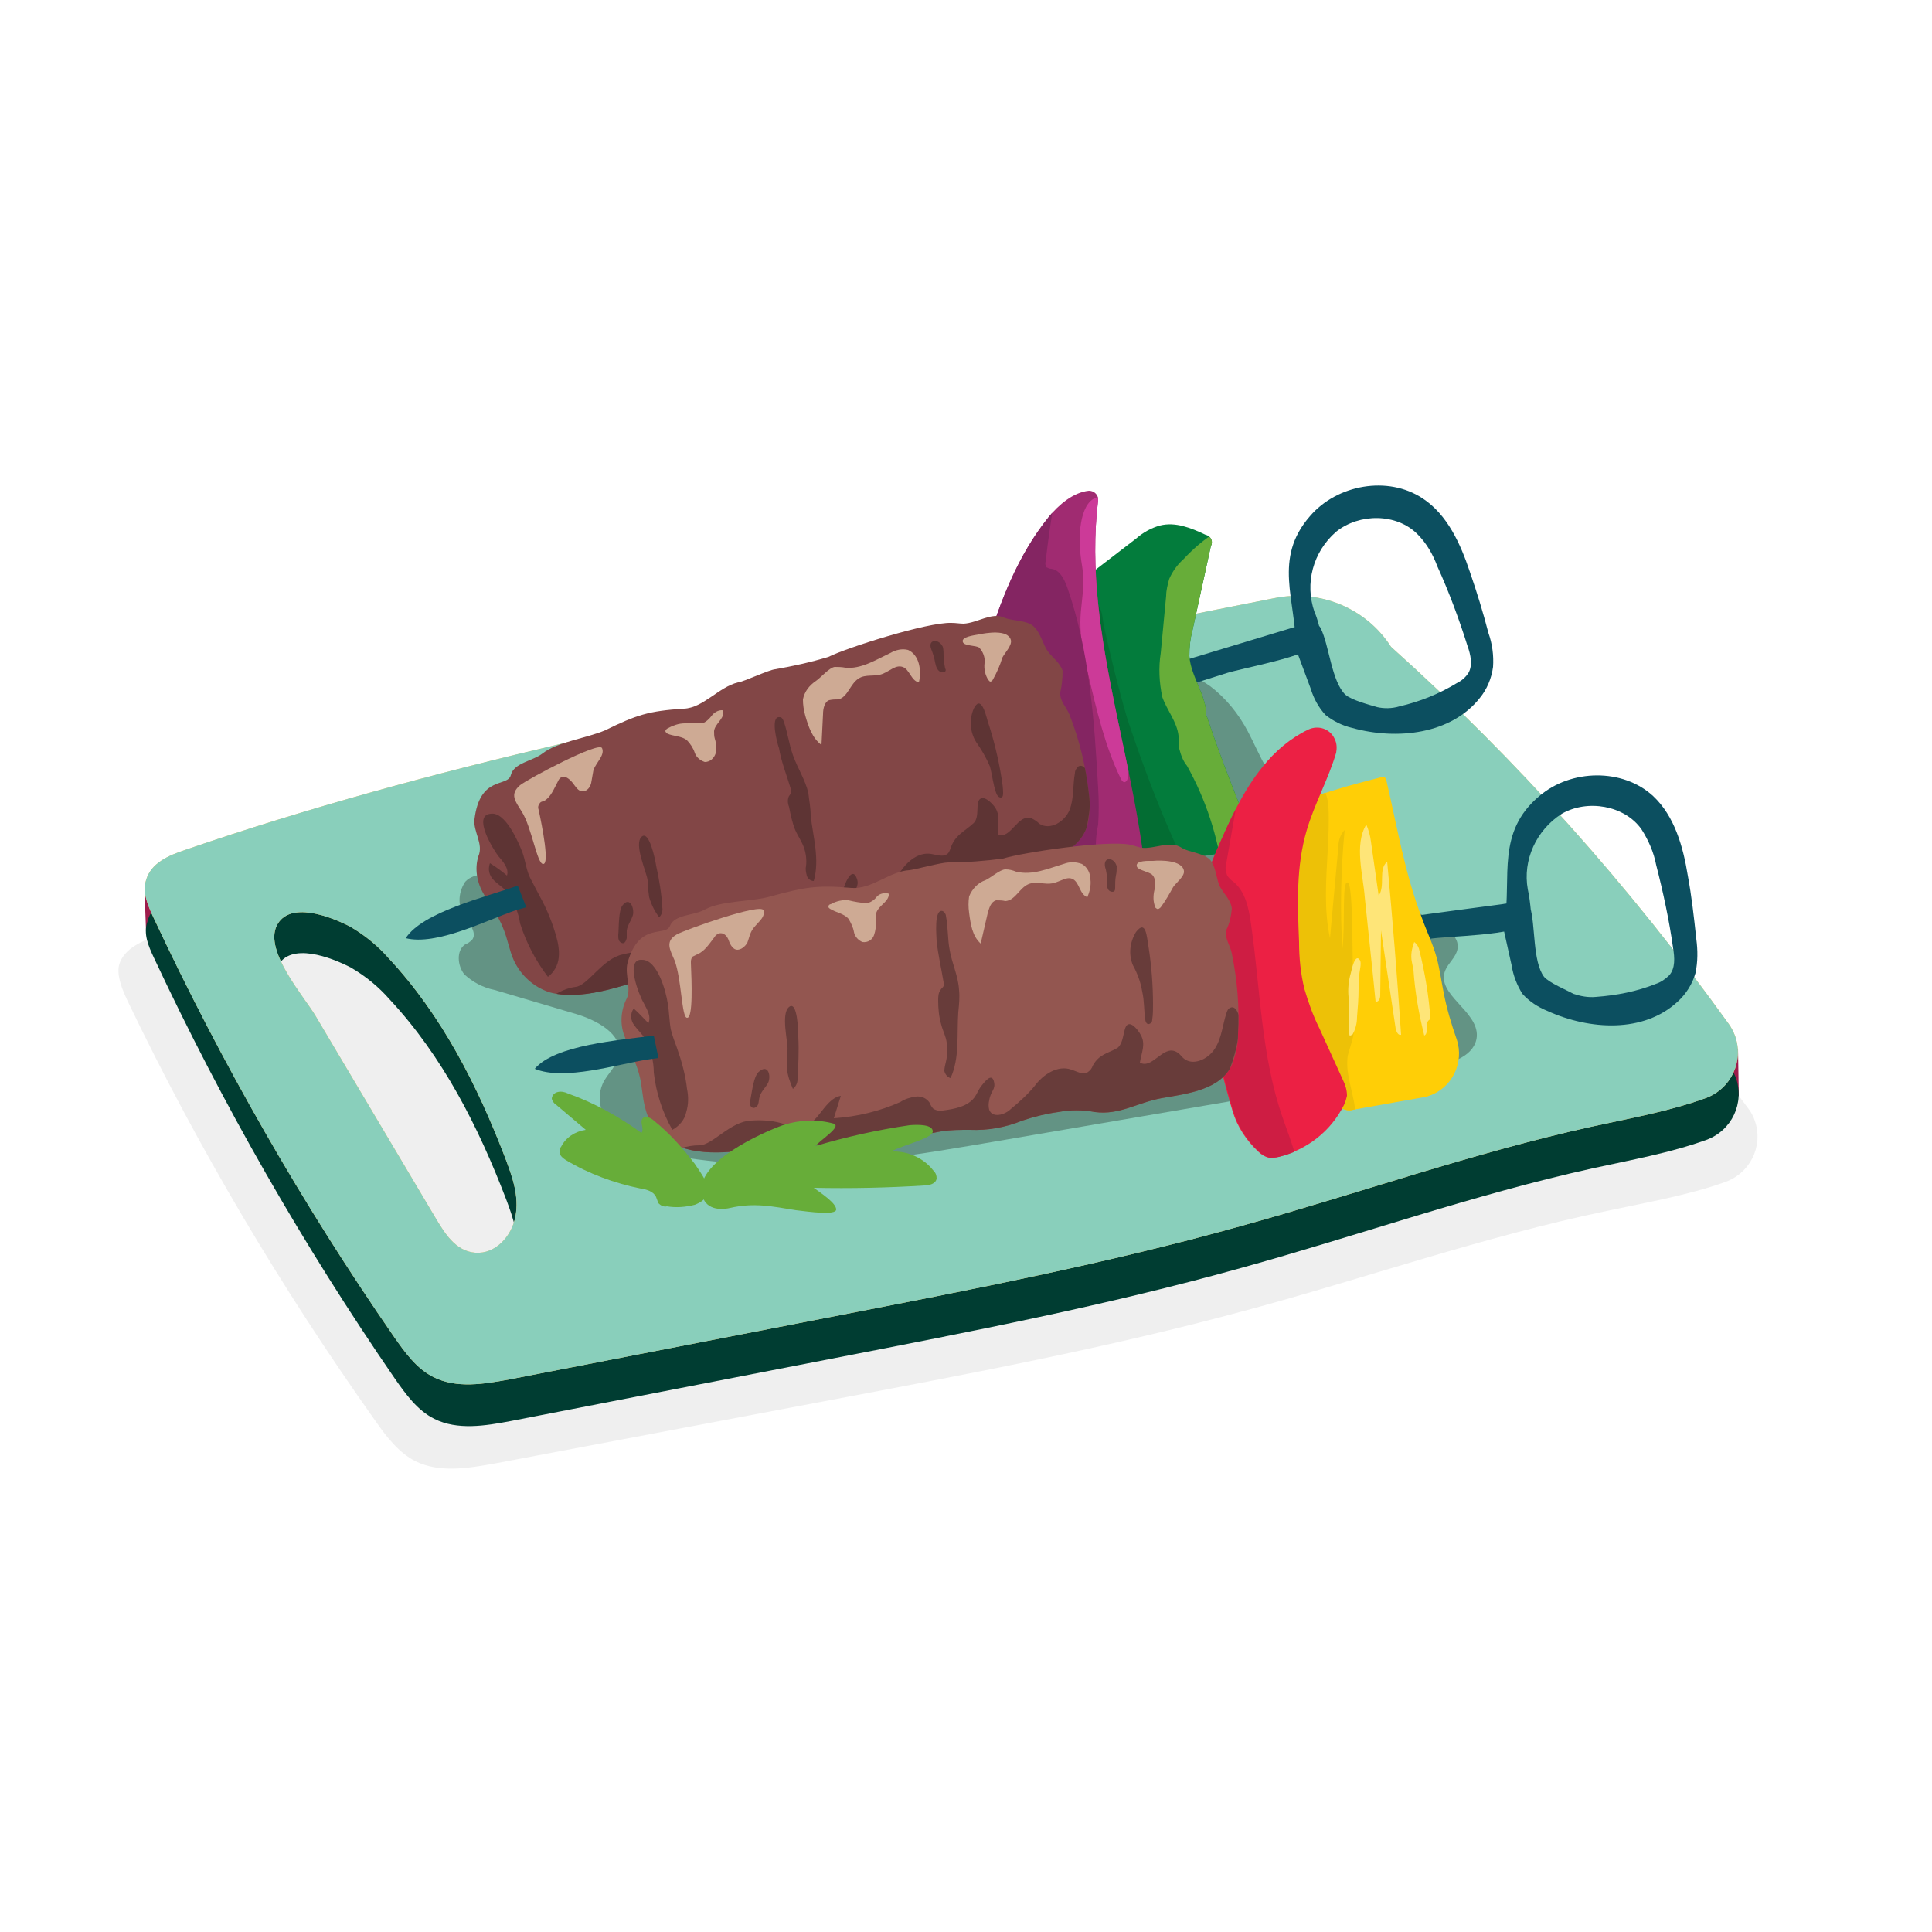
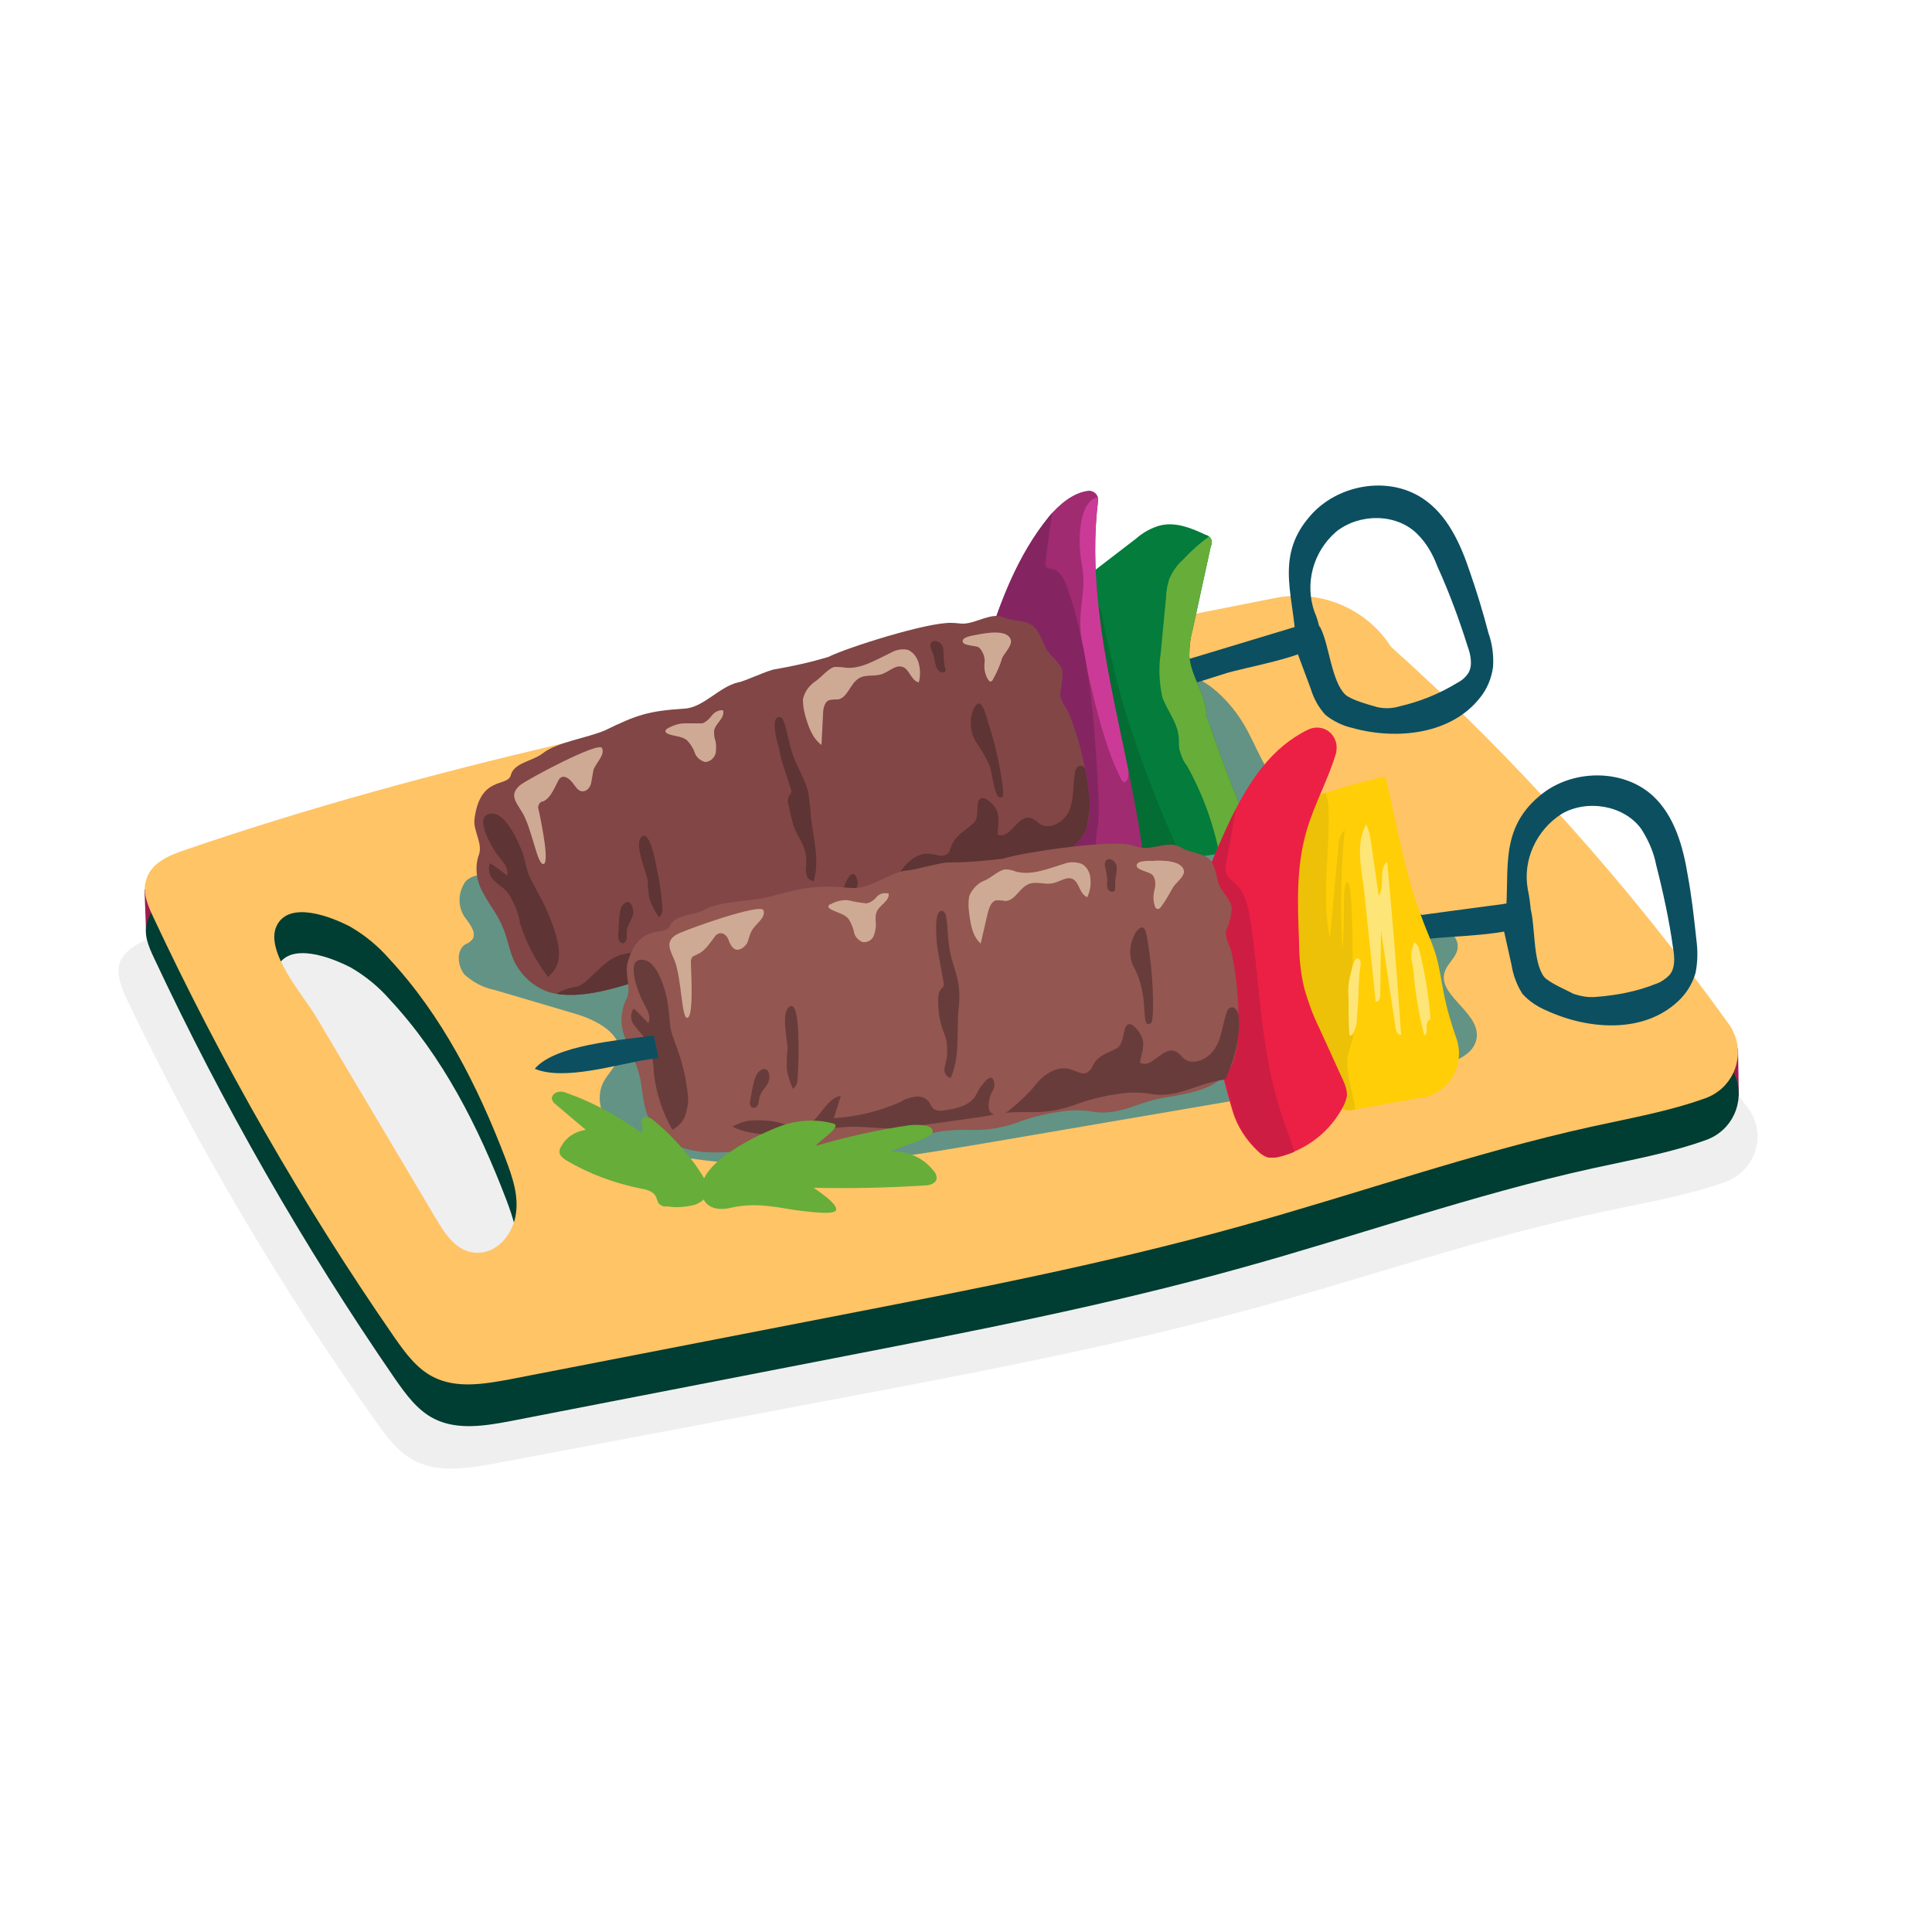
<svg xmlns="http://www.w3.org/2000/svg" xmlns:xlink="http://www.w3.org/1999/xlink" version="1.1" id="Layer_1" x="0px" y="0px" viewBox="0 0 250 250" style="enable-background:new 0 0 250 250;" xml:space="preserve">
  <style type="text/css">
	.st0{fill:#EFEFEF;}
	.st1{fill:#9E1C4C;}
	.st2{fill:#003D32;}
	.st3{fill:#FFC466;}
	.st4{fill:#89CFBB;}
	.st5{fill:#639384;}
	.st6{fill:#0C4F60;}
	.st7{fill:#037C3C;}
	.st8{clip-path:url(#SVGID_00000181087650161033384680000011438119142121062297_);}
	.st9{fill:#67AD39;}
	.st10{fill:#036D33;}
	.st11{fill:#A02B71;}
	.st12{clip-path:url(#SVGID_00000095315914402826816950000002777232672687785109_);}
	.st13{fill:#CC3A98;}
	.st14{fill:#842562;}
	.st15{fill:#824646;}
	.st16{fill:#5E3434;}
	.st17{clip-path:url(#SVGID_00000147177802365706670820000016243650184268631172_);}
	.st18{fill:#CEAA94;}
	.st19{fill:#FFCE06;}
	.st20{fill:#FEE578;}
	.st21{clip-path:url(#SVGID_00000044162402019146669910000017656906876884238490_);}
	.st22{fill:#EDC107;}
	.st23{fill:#EC2044;}
	.st24{clip-path:url(#SVGID_00000049942018792535592070000006994938765462081176_);}
	.st25{fill:#CE1D43;}
	.st26{fill:#935650;}
	.st27{fill:#683C3A;}
	.st28{clip-path:url(#SVGID_00000092424945409464654190000001188650365050863495_);}
</style>
  <path class="st0" d="M16.5,129.5c9.1,19,19.9,37.2,32.1,54.4c1.4,2,3,4.1,5.2,5.2c3.1,1.5,6.7,0.9,10.1,0.3l43.4-8.2  c18-3.4,36.1-6.8,53.8-11.6c15.6-4.2,30.9-9.6,46.8-12.9c5.1-1.1,10.4-2,15.2-3.7c3.3-1.1,5.1-4.6,4-7.9c-0.2-0.6-0.5-1.2-0.9-1.7  c-13.2-17.9-28.3-34.2-45-48.9c-3.4-5-9.5-7.5-15.5-6.3l-43.6,8.4c-34.2,6.6-68.5,13.3-101.5,24.4c-2.1,0.7-4.6,1.7-5.2,3.9  C15.1,126.3,15.8,128,16.5,129.5L16.5,129.5z" />
  <path class="st1" d="M25.8,112.3l-7.1,2.8l0.2,5.5l1.4,1.9" />
  <path class="st1" d="M220.5,143.6l4.5-1.8l-0.1-6.1l-10.5-2" />
  <path class="st2" d="M19.9,123.9c8.9,19,19.3,37.2,31.2,54.5c1.4,2,2.9,4.1,5.1,5.2c3,1.5,6.6,0.9,9.8,0.3l42.2-8.2  c17.5-3.4,35.1-6.8,52.3-11.6c15.2-4.2,30.1-9.5,45.5-12.9c5-1.1,10.1-2,14.8-3.7c3.3-1.2,5-4.8,3.8-8.1c-0.2-0.5-0.5-1.1-0.8-1.5  c-12.8-17.8-27.5-34.2-43.8-48.9c-3.2-5-9.2-7.5-15-6.3L122.7,91c-33.2,6.6-66.6,13.2-98.6,24.3c-2.1,0.7-4.5,1.7-5,3.9  C18.5,120.8,19.2,122.4,19.9,123.9L19.9,123.9z M35.9,125.1c1.6-3.3,7-1.2,9.5,0.1c1.9,1.1,3.6,2.5,5,4.1  c6.9,7.4,11.5,16.5,15.1,25.9c0.9,2.4,1.8,5,1.3,7.5s-2.6,4.9-5.2,4.7s-4-2.6-5.2-4.6L41,136.7C39.5,134.2,34.3,128.4,35.9,125.1  L35.9,125.1z" />
  <path class="st3" d="M19.8,118.6c8.9,19,19.3,37.2,31.2,54.4c1.4,2,2.9,4.1,5.1,5.2c3,1.5,6.5,0.9,9.8,0.3l42.2-8.2  c17.5-3.4,35.1-6.8,52.3-11.6c15.2-4.2,30.1-9.5,45.5-12.9c5-1.1,10.1-2,14.8-3.7c3.3-1.2,5-4.8,3.8-8.1c-0.2-0.5-0.5-1.1-0.8-1.5  c-12.8-17.8-27.4-34.2-43.7-48.8c-3.2-5-9.2-7.5-15.1-6.3l-42.4,8.4C89.3,92.3,55.9,99,23.9,110c-2.1,0.7-4.4,1.7-5,3.9  C18.4,115.4,19.1,117.1,19.8,118.6z M35.8,119.8c1.6-3.3,7-1.2,9.5,0.1c1.9,1.1,3.6,2.5,5,4.1c6.9,7.4,11.5,16.5,15.1,25.9  c0.9,2.4,1.8,4.9,1.3,7.5s-2.6,4.9-5.2,4.7s-4-2.6-5.2-4.6l-15.5-26.1C39.3,128.9,34.2,123.1,35.8,119.8z" />
-   <path class="st4" d="M19.8,118.6c8.9,19,19.3,37.2,31.2,54.4c1.4,2,2.9,4.1,5.1,5.2c3,1.5,6.5,0.9,9.8,0.3l42.2-8.2  c17.5-3.4,35.1-6.8,52.3-11.6c15.2-4.2,30.1-9.5,45.5-12.9c5-1.1,10.1-2,14.8-3.7c3.3-1.2,5-4.8,3.8-8.1c-0.2-0.5-0.5-1.1-0.8-1.5  c-12.8-17.8-27.4-34.2-43.7-48.8c-3.2-5-9.2-7.5-15.1-6.3l-42.4,8.4C89.3,92.3,55.9,99,23.9,110c-2.1,0.7-4.4,1.7-5,3.9  C18.4,115.4,19.1,117.1,19.8,118.6z M35.8,119.8c1.6-3.3,7-1.2,9.5,0.1c1.9,1.1,3.6,2.5,5,4.1c6.9,7.4,11.5,16.5,15.1,25.9  c0.9,2.4,1.8,4.9,1.3,7.5s-2.6,4.9-5.2,4.7s-4-2.6-5.2-4.6l-15.5-26.1C39.3,128.9,34.2,123.1,35.8,119.8z" />
  <path class="st5" d="M64.5,114.6c-0.5-1.7-3.1-1.8-4.3-0.5c-1,1.5-1,3.4,0.1,4.8c0.6,0.8,1.4,1.9,0.8,2.7c-0.3,0.3-0.6,0.5-0.9,0.6  c-1.2,0.8-1,2.8-0.1,3.9c1.1,1,2.4,1.7,3.9,2l10.5,3.1c2.7,0.8,6.1,2.6,5.6,5.3c-0.2,1.4-1.5,2.4-2.1,3.7c-1.1,2.4,0.2,5.4,2.4,7  s4.9,2.1,7.6,2.5c3.1,0.5,6.3,0.8,9.4,1c10.7,0.6,21.4-1.3,32-3.1l56.1-9.6c2.4-0.4,5.4-1.4,5.6-3.9c0.2-3.3-5.3-5.4-4.1-8.5  c0.4-1,1.4-1.7,1.6-2.8c0.3-1.7-1.6-2.8-3.1-3.6c-5-2.6-9.1-6.4-13.2-10.3c-3.1-2.9-6.2-5.8-8.4-9.5c-0.9-1.5-1.6-3.2-2.4-4.7  c-1.2-2.3-2.9-4.4-4.9-5.9c-5.3-3.8-12.5-2.8-18.9-1.6c-22.4,4.3-44.9,10.4-63.8,23" />
  <path class="st6" d="M169.5,66.8c3.5-4.1,10.1-5.3,14.6-2.3c3.2,2.1,4.9,5.9,6.1,9.5c0.9,2.6,1.7,5.2,2.4,7.9  c0.5,1.4,0.7,2.9,0.6,4.4c-0.2,1.5-0.8,2.9-1.7,4c-3.7,4.7-10.7,5.5-16.5,3.9c-1.3-0.3-2.5-0.9-3.5-1.7c-0.9-1-1.5-2.1-1.9-3.4  l-1.6-4.3c-0.4-1-0.6-2.3,0.3-2.8c1.1-0.6,2.1-1.8,2.6-0.7c1.1,2.2,1.4,6.9,3.2,8.6c0.8,0.7,3.1,1.3,4.1,1.6  c0.9,0.2,1.9,0.2,2.9-0.1c2.6-0.6,5.1-1.6,7.4-3c0.6-0.3,1.1-0.7,1.5-1.3c0.6-1,0.3-2.4-0.1-3.5c-1.1-3.5-2.4-7-3.9-10.3  c-0.6-1.6-1.4-3-2.6-4.2c-2.7-2.7-7.5-2.7-10.5-0.3c-3,2.6-4.1,6.7-2.8,10.4c0.4,0.9,0.6,1.8,0.8,2.7c0.2,0.9-0.1,1.9-0.8,2.6  c-0.7,0.5-1.6,0.5-2.2-0.2c-0.1-0.1-0.1-0.2-0.2-0.3C167.7,77.6,164.7,72.3,169.5,66.8z" />
  <path class="st6" d="M169.7,81.1c-0.9-0.2-1.8-0.1-2.7,0.2c-6.7,2-67.4,20.4-74,22.8c-0.2,0.1-0.4,0.2-0.7,0.2l1.1,2.8  c11.8-3.6,61.1-18.6,65-19.9c2.3-0.8,11.1-2.2,12.3-4.1C171.2,82.5,170.6,81.4,169.7,81.1z" />
  <path class="st7" d="M140.9,96.2c-1.3-6-2-12.2-2.1-18.4c-0.2-1.1,0.3-2.2,1.3-2.8l6.9-5.3c0.9-0.8,2-1.4,3.1-1.7  c2-0.5,4,0.3,5.9,1.2c0.5,0.1,0.9,0.6,0.8,1.1c0,0.1,0,0.2-0.1,0.3l-2.4,11c-0.3,1.1-0.4,2.2-0.4,3.3c0.2,2.7,2.2,5,2.2,7.7  c-0.2,0,0,0,0.1,0.2c1.4,4.2,3,8.4,4.7,12.6c0.5,1.3-0.2,3-0.2,4.4c0,0.2,0,0.3-0.1,0.5c-0.2,0.2-0.5,0.2-0.8,0.2  c-5-0.4-9.9,2.5-14.9,2.2c-0.6,0.1-1.2-0.4-1.4-1c-1.7-4-2.9-8.2-3.5-12.5" />
  <g>
    <defs>
      <path id="SVGID_1_" d="M140.9,96.2c-1.3-6-2-12.2-2.1-18.4c-0.2-1.1,0.3-2.2,1.3-2.8l6.9-5.3c0.9-0.8,2-1.4,3.1-1.7    c2-0.5,4,0.3,5.9,1.2c0.5,0.1,0.9,0.6,0.8,1.1c0,0.1,0,0.2-0.1,0.3l-2.4,11c-0.3,1.1-0.4,2.2-0.4,3.3c0.2,2.7,2.2,5,2.2,7.7    c-0.2,0,0,0,0.1,0.2c1.4,4.2,3,8.4,4.7,12.6c0.5,1.3-0.2,3-0.2,4.4c0,0.2,0,0.3-0.1,0.5c-0.2,0.2-0.5,0.2-0.8,0.2    c-5-0.4-9.9,2.5-14.9,2.2c-0.6,0.1-1.2-0.4-1.4-1c-1.7-4-2.9-8.2-3.5-12.5" />
    </defs>
    <clipPath id="SVGID_00000034788557054592795200000016715676644815253932_">
      <use xlink:href="#SVGID_1_" style="overflow:visible;" />
    </clipPath>
    <g style="clip-path:url(#SVGID_00000034788557054592795200000016715676644815253932_);">
      <path class="st9" d="M157.4,68.8c-1.6,1-3,2.2-4.3,3.6c-0.8,0.7-1.4,1.6-1.8,2.5c-0.2,0.7-0.4,1.5-0.4,2.2l-0.7,7.4    c-0.3,1.9-0.2,3.8,0.2,5.7c0.6,1.7,1.9,3.2,2.1,5c0.1,0.6,0,1.2,0.1,1.7c0.2,0.8,0.5,1.6,1,2.2c2.4,4.3,4,9.1,4.6,14    c2.6-0.8,5.3-1.2,8-1.4c0.1-4.2-1.2-8.3-1.9-12.4c-0.8-5-1.2-10.1-1.3-15.2c-0.3-6.5-0.9-13-1.7-19.5" />
      <path class="st10" d="M150.7,106c1.3,3.1,2.7,6.1,4.1,9.2h-5.7c-0.7,0.1-1.4-0.1-2-0.3c-0.9-0.6-1.4-1.6-1.6-2.6    c-0.6-2-1-4.1-1.4-6.2c-1.6-8.3-3.8-16.9-4.5-25.4c-0.1-1.1,0-2.5,1.5-2.6s1.5,1.4,1.7,2.7c0.9,4.1,1.9,8.2,3.1,12.3    C147.3,97.3,148.9,101.7,150.7,106L150.7,106z" />
    </g>
  </g>
  <path class="st11" d="M135.7,66.9c1.3-1.6,3.2-3.2,5.2-3.4c0.6,0,1.1,0.4,1.2,1c0,0.1,0,0.1,0,0.2c-2.2,17.8,5.8,35.4,6.5,53.4  c0,0.8-0.5,1.5-1.2,1.7c-1.6,0.4-4.8-1.1-4.8-1.1c-1.5-1.6-2.8-3.3-4-5.1l-8-13.5c-3.3-5.7-4.9-9.9-3-16.3  C129.4,77.9,131.7,71.9,135.7,66.9z" />
  <g>
    <defs>
      <path id="SVGID_00000054265184880518170470000002760513728346462396_" d="M135.7,66.9c1.3-1.7,3.2-3.2,5.2-3.4    c0.6,0,1.1,0.4,1.2,1c0,0.1,0,0.2,0,0.2c-2.2,17.8,5.8,35.4,6.5,53.4c0,0.8-1.2,1.7-1.2,1.7l-4.8-1.1c-1.5-1.6-2.8-3.3-4-5.1    l-8-13.5c-3.3-5.7-4.9-9.9-3-16.3C129.4,77.9,131.7,71.8,135.7,66.9z" />
    </defs>
    <clipPath id="SVGID_00000075845880581736815630000001876159630875659177_">
      <use xlink:href="#SVGID_00000054265184880518170470000002760513728346462396_" style="overflow:visible;" />
    </clipPath>
    <g style="clip-path:url(#SVGID_00000075845880581736815630000001876159630875659177_);">
      <path class="st13" d="M139.8,71.6c0.1,1.2,0.4,2.3,0.4,3.5c0,1.8-0.4,3.6-0.4,5.4c0,2.3,0.4,4.5,1,6.7c1.1,4.7,2.2,9.4,4.2,13.5    c0.1,0.2,0.2,0.4,0.4,0.5c0.4,0.1,0.6-0.5,0.6-1c0.2-2.5,0.2-5,0-7.5c-0.4-6.8-0.9-13.7-1.3-20.5c-0.1-2.2,0.1-8.1-2.4-7.9    S139.5,69.1,139.8,71.6z" />
      <path class="st14" d="M130.2,71.8c1.7-2.6,3.8-5,6.2-7.1c-0.4,2.7-0.8,5.3-1.1,8c-0.1,0.2,0,0.5,0.1,0.7c0.2,0.1,0.4,0.2,0.6,0.2    c1.1,0.1,1.7,1.3,2.1,2.4c2.9,8.3,3.5,17.2,4,26c0.1,1.6,0.1,3.2,0,4.7c-0.2,0.9-0.3,1.9-0.3,2.8c0.1,1,0.4,1.9,0.5,2.9    c0.1,1.3,0.1,2.5,0,3.8c0,1.9,0.4,3.8,1.3,5.6c0.3,0.5,0.5,1,0.6,1.5c0.1,0.6-0.2,1.1-0.8,1.3c-0.3,0-0.5,0-0.8-0.1    c-2.8-0.8-4.7-3.5-6.2-6c-5.6-8.8-10.9-18.4-11.1-28.9c-0.1-7.1,2.2-14,5-20.6" />
    </g>
  </g>
  <path class="st15" d="M129.9,79.9c-1.6-0.7-3.4,0.7-5.2,0.8c-0.5,0-1-0.1-1.6-0.1c-3.1-0.1-13.5,3.2-15.9,4.4  c-2.3,0.7-4.6,1.2-6.9,1.6c-0.9,0.1-4,1.6-4.8,1.7c-2.5,0.6-4.5,3.3-7,3.4c-4.6,0.3-6.1,0.8-10.2,2.8c-2.3,1-6.2,1.5-8.1,3  c-1.3,1-3.7,1.2-4.1,2.8s-4,0-4.7,5.7c-0.2,1.6,1.2,3.2,0.5,4.8c-0.5,1.6-0.2,3.4,0.7,4.9c0.8,1.5,1.9,2.8,2.5,4.4  c0.6,1.4,0.8,2.9,1.4,4.2c0.9,1.9,2.5,3.4,4.6,4.1c4,1.1,9-0.7,12.9-1.9s5.9-0.6,9.9-1.8c1.2-0.3,7.8-2.4,8.9-2.8  c0.7-0.3,1.4-0.6,2.1-0.8c1.2-0.3,2.4-0.6,3.6-0.8c2.3-0.3,4.5-1.1,6.5-2.2c1.4-0.7,2.9-1.3,4.4-1.8c1.5-0.5,3.2-0.8,4.8-0.7  c3.2-0.1,5.2-2.1,8.2-3.1c3.4-1.2,7.3-2.3,8.3-5.7c0.3-1.3,0.4-2.7,0.2-4.1c-0.4-3.5-1.2-6.9-2.5-10.2c-0.4-1-1.3-1.8-1.2-2.9  c0.2-0.9,0.3-1.8,0.3-2.8c-0.3-1-1.3-1.7-1.9-2.5s-0.9-2.3-1.8-3.2S131,80.4,129.9,79.9L129.9,79.9z" />
  <path class="st16" d="M67.6,110.3c0.4,1.1,0.5,2.3,1,3.3c0.4,0.8,0.8,1.5,1.2,2.3c0.9,1.6,1.6,3.3,2.1,5c0.3,1,0.5,2,0.4,3  c-0.1,1-0.6,1.9-1.4,2.5c-1.6-2.1-2.8-4.4-3.6-6.9c-0.2-1.4-0.8-2.8-1.6-4c-0.5-0.6-1.2-1-1.8-1.6c-0.6-0.6-0.8-1.4-0.5-2.2  c0.8,0.5,1.5,1,2.2,1.6c0.3-0.9-0.5-1.8-1.1-2.5c-0.7-0.9-3.4-5.3-1-5.5C65.4,105,67.1,109,67.6,110.3z" />
  <g>
    <defs>
      <path id="SVGID_00000118394437721441101580000013101835713675483522_" d="M129.9,79.9c-1.6-0.7-3.4,0.7-5.2,0.8    c-0.5,0-1-0.1-1.6-0.1c-3.1-0.1-13.5,3.2-15.9,4.4c-2.3,0.7-4.6,1.2-6.9,1.6c-0.9,0.1-4,1.6-4.8,1.7c-2.5,0.6-4.5,3.3-7,3.4    c-4.6,0.3-6.1,0.8-10.2,2.8c-2.3,1-6.2,1.5-8.1,3c-1.3,1-3.7,1.2-4.1,2.8s-4,0-4.7,5.7c-0.2,1.6,1.2,3.2,0.5,4.8    c-0.5,1.6-0.2,3.4,0.7,4.9c0.8,1.5,1.9,2.8,2.5,4.4c0.6,1.4,0.8,2.9,1.4,4.2c0.9,1.9,2.5,3.4,4.6,4.1c4,1.1,9-0.7,12.9-1.9    s5.9-0.6,9.9-1.8c1.2-0.3,7.8-2.4,8.9-2.8c0.7-0.3,1.4-0.6,2.1-0.8c1.2-0.3,2.4-0.6,3.6-0.8c2.3-0.3,4.5-1.1,6.5-2.2    c1.4-0.7,2.9-1.3,4.4-1.8c1.5-0.5,3.2-0.8,4.8-0.7c3.2-0.1,5.2-2.1,8.2-3.1c3.4-1.2,7.3-2.3,8.3-5.7c0.3-1.3,0.4-2.7,0.2-4.1    c-0.4-3.5-1.2-6.9-2.5-10.2c-0.4-1-1.3-1.8-1.2-2.9c0.2-0.9,0.3-1.8,0.3-2.8c-0.3-1-1.3-1.7-1.9-2.5s-0.9-2.3-1.8-3.2    S131,80.4,129.9,79.9L129.9,79.9z" />
    </defs>
    <clipPath id="SVGID_00000127026924703800832610000012351777472590857149_">
      <use xlink:href="#SVGID_00000118394437721441101580000013101835713675483522_" style="overflow:visible;" />
    </clipPath>
    <g style="clip-path:url(#SVGID_00000127026924703800832610000012351777472590857149_);">
      <path class="st16" d="M123.1,109.5c-0.1,0.3-0.2,0.6-0.4,0.9c-0.6,0.6-1.5,0.2-2.2,0.1c-1.8-0.3-3.4,1.2-4.3,2.8    c-0.8,1.2-1.6,2.4-2.6,3.4c-0.7,0.9-2.1,1.5-2.8,0.6c-0.2-0.4-0.3-0.8-0.2-1.2c0-1.3,0.7-1.5,0.2-2.6s-1.2,0.3-1.4,0.8    s-0.4,1.1-0.7,1.7c-0.7,1.3-2.3,1.9-3.7,2.3c-0.4,0.2-0.8,0.2-1.2,0c-0.3-0.2-0.4-0.5-0.6-0.8c-0.5-0.5-1.3-0.7-2-0.5    c-0.7,0.2-1.3,0.6-1.9,1c-2.5,1.6-5.3,2.8-8.2,3.5l0.4-3c-1.2,0.4-1.8,1.7-2.4,2.8s-1.5,2.3-2.8,2.3c-0.5,0-0.9-0.1-1.3-0.3    c-1.5-0.2-3-0.2-4.4,0.2c-2.6,0.5-4.5,4-6.1,4.2s-3,1.1-3,1.4c0.1,0.7,3.3-0.1,4,0c13.1,2.4,26.7,0.8,38.9-4.6    c3.1-1.4,6.2-3.1,9.3-4.5c2.5-1,5-2.2,7.3-3.5c1.7-1,3.4-2.3,5.4-2.1c0.7,0,1.4,0.2,1.9-0.2c0.3-0.3,0.4-0.6,0.5-0.9    c1.4-4.2,2.9-8.7,2-13c-0.1-0.7-0.7-1.5-1.3-1.1c-0.2,0.2-0.4,0.5-0.4,0.8c-0.3,1.6-0.1,3.3-0.7,4.8s-2.5,2.7-3.9,1.8    c-0.3-0.3-0.6-0.5-1-0.7c-1.8-0.7-2.7,2.8-4.4,2.1c0-1.3,0.4-2.5-0.4-3.6c-0.3-0.4-1.3-1.5-1.9-1s0,2.3-0.8,3.1    C124.8,107.6,123.7,108,123.1,109.5L123.1,109.5z" />
    </g>
  </g>
-   <path class="st6" d="M52.5,121.4c4,1,10.4-2.3,14.2-3.6l1.4-0.4l-1.1-2.8C62.8,116.1,54.7,118,52.5,121.4z" />
  <g>
    <path class="st16" d="M128.9,102.6c0.1,0.3,0.3,0.6,0.6,0.6s0.3-0.4,0.3-0.6c0-0.6-0.1-1.3-0.2-1.9c-0.4-2.5-1-5-1.8-7.4   c-0.3-1.1-0.9-3.4-1.8-1.6c-0.6,1.4-0.5,3,0.3,4.3c0.7,1,1.3,2,1.8,3.2C128.4,100.3,128.5,101.5,128.9,102.6L128.9,102.6z" />
    <path class="st16" d="M83.8,113.9c0,0.7,0.1,1.5,0.2,2.2c0.3,1,0.7,1.8,1.3,2.6c0.3-0.3,0.5-0.8,0.4-1.3c-0.1-1.8-0.4-3.6-0.8-5.4   c-0.1-0.7-0.9-4.7-1.9-3.7S83.7,112.9,83.8,113.9z" />
    <path class="st16" d="M80,121c0,0.4,0,0.8,0.4,1s0.6-0.2,0.7-0.6c0-0.3,0-0.7,0-1c0.1-0.7,0.6-1.3,0.8-2c0.2-0.9-0.4-2.4-1.3-1.3   C80,117.7,80.1,120.1,80,121z" />
    <path class="st16" d="M102.3,102c0.1,0.2,0.1,0.3,0.1,0.5c-0.1,0.2-0.2,0.4-0.3,0.5c-0.2,0.4-0.2,0.9,0,1.4c0.2,1,0.4,2,0.8,3   c0.3,0.7,0.8,1.4,1.1,2.2c0.3,0.8,0.4,1.7,0.3,2.5c-0.1,0.4,0,0.8,0.1,1.2c0.1,0.4,0.5,0.7,0.9,0.7c0.8-2.8-0.1-5.7-0.4-8.5   c0-1-0.2-1.9-0.3-2.9c-0.4-1.7-1.4-3.2-2-4.9c-0.5-1.4-0.7-3-1.2-4.4c-0.1-0.2-0.2-0.5-0.5-0.5c-1.3-0.2-0.3,3.5-0.1,4   C101.1,98.6,101.8,100.3,102.3,102z" />
    <path class="st16" d="M122,87c0.1,0,0.2,0,0.3-0.1c0.1-0.1,0.1-0.3,0-0.4c-0.1-0.5-0.2-1.1-0.2-1.6c0-0.4,0-0.8-0.1-1.2   c-0.5-1.1-2-1-1.5,0.3c0.2,0.5,0.4,1.1,0.5,1.7C121.1,86.2,121.3,87,122,87z" />
  </g>
  <path class="st18" d="M70.3,111.8c0.8,0-0.1-4.7-0.6-7c-0.1-0.3-0.1-0.5,0.1-0.8c0.1-0.2,0.3-0.3,0.5-0.3c1-0.5,1.4-1.7,1.9-2.6  c0.1-0.2,0.2-0.4,0.4-0.5c0.5-0.3,1.1,0.2,1.5,0.7s0.7,1.1,1.3,1.1s1-0.6,1.1-1.1c0.1-0.6,0.2-1.1,0.3-1.7c0.4-1,1.5-1.9,1.1-2.8  s-9.6,4-10.6,4.8c-1.4,1.2-0.6,2.1,0.2,3.4C68.8,107,69.5,111.9,70.3,111.8z" />
  <path class="st18" d="M103.9,90.5c0,0.7,0.1,1.4,0.3,2.1c0.4,1.4,0.9,2.9,2.1,3.8l0.2-4c0-0.7,0.2-1.6,0.8-1.8  c0.4-0.1,0.8-0.1,1.2-0.1c1.2-0.3,1.5-2,2.6-2.7c0.9-0.6,2.1-0.2,3.1-0.6s1.7-1.2,2.6-0.9s1.1,1.8,2.1,2c0.2-0.8,0.2-1.6,0-2.4  c-0.2-0.8-0.7-1.5-1.4-1.8c-0.8-0.2-1.6,0-2.3,0.4c-1.9,0.9-3.8,2.1-5.8,1.9c-0.5-0.1-1-0.1-1.4-0.1c-0.7,0.1-1.7,1.3-2.4,1.8  C104.7,88.7,104.1,89.5,103.9,90.5L103.9,90.5z" />
  <path class="st18" d="M127.4,85.8c-0.1,0.8,0.1,1.6,0.5,2.2c0.1,0.1,0.1,0.1,0.2,0.2c0.2,0,0.3-0.1,0.4-0.3c0.5-0.9,0.9-1.8,1.2-2.8  c0.3-0.6,1.3-1.6,1.1-2.3c-0.4-1.4-3.2-0.9-4.2-0.7c-0.5,0.1-2.3,0.3-2,1c0.2,0.5,1.7,0.4,2.1,0.7C127.2,84.3,127.5,85.1,127.4,85.8  z" />
  <path class="st18" d="M86.3,94.3c-0.1,0.1-0.2,0.2-0.2,0.3s0.1,0.2,0.2,0.3c0.8,0.4,1.9,0.3,2.6,0.9c0.4,0.4,0.8,1,1,1.6  c0.2,0.6,0.7,1,1.3,1.2c0.7,0,1.2-0.5,1.4-1.1c0.1-0.6,0.1-1.3-0.1-1.9c-0.1-0.3-0.1-0.7-0.1-1c0.1-0.9,1.2-1.5,1.2-2.4  c0-0.1,0-0.1,0-0.2c-0.1-0.1-0.1-0.1-0.2-0.1c-0.5,0-1,0.3-1.3,0.7c-0.3,0.4-0.7,0.8-1.2,1c-0.8,0-1.5,0-2.3,0  C87.8,93.6,87,93.9,86.3,94.3L86.3,94.3z" />
  <path class="st6" d="M197.1,117.2c-0.8-0.3-1.8-0.4-2.7-0.2c-7,0.9-69.8,9.4-76.7,10.8l-0.7,0.1l0.6,2.9c12.2-1.6,63.2-8.6,67.3-9.3  c2.4-0.4,11.3-0.4,12.8-2.1c0.5-0.7,0.3-1.7-0.4-2.1C197.2,117.3,197.1,117.2,197.1,117.2z" />
  <path class="st19" d="M172.8,102.2c1.9-0.6,3.9-1.1,5.8-1.6c0.2-0.1,0.4-0.1,0.6,0c0.1,0.1,0.2,0.3,0.2,0.4c1.4,6,2.4,12.1,4.6,17.8  c0.6,1.7,1.4,3.3,1.9,5.1c0.4,1.5,0.6,3,0.9,4.5c0.4,2.1,1,4.1,1.7,6.1c1,3-0.6,6.3-3.6,7.3c-0.3,0.1-0.5,0.2-0.8,0.2l-9,1.6  c-0.3,0.1-0.7,0.1-1,0c-0.4-0.1-0.7-0.3-0.9-0.6c-1.1-1-1.9-2.4-2.3-3.8c-2.8-10.4-3.9-21.2-4.4-32c0-0.5,0-1,0.1-1.4  c0.5-1.5,2.4-1.8,3.6-2.8L172.8,102.2z" />
  <path class="st20" d="M177.7,126.6c0.1,1,0.2,2,0.3,3c0.4,0.1,0.6-0.4,0.6-0.8l0.1-8.4l1.9,12.7c0.1,0.4,0.3,0.9,0.7,0.8  c-0.5-7.5-1.1-14.9-1.8-22.4c-1.2,1-0.2,3.1-1.1,4.4l-1-7c-0.1-0.8-0.3-1.5-0.6-2.2c-1.6,2.6-0.4,6.6-0.2,9.4L177.7,126.6z" />
  <g>
    <defs>
      <path id="SVGID_00000138558691901899820000000007808286681556046994_" d="M172.8,102.2c1.9-0.6,3.9-1.1,5.8-1.6    c0.2-0.1,0.4-0.1,0.6,0c0.1,0.1,0.2,0.3,0.2,0.4c1.4,6,2.4,12.1,4.6,17.8c0.6,1.7,1.4,3.3,1.9,5.1c0.4,1.5,0.6,3,0.9,4.5    c0.4,2.1,1,4.1,1.7,6.1c1,3-0.6,6.3-3.6,7.3c-0.3,0.1-0.5,0.2-0.8,0.2l-9,1.6c-0.3,0.1-0.7,0.1-1,0c-0.4-0.1-0.7-0.3-0.9-0.6    c-1.1-1-1.9-2.4-2.3-3.8c-2.8-10.4-3.9-21.2-4.4-32c0-0.5,0-1,0.1-1.4c0.5-1.5,2.4-1.8,3.6-2.8L172.8,102.2z" />
    </defs>
    <clipPath id="SVGID_00000026867958637578501830000005655479877294657191_">
      <use xlink:href="#SVGID_00000138558691901899820000000007808286681556046994_" style="overflow:visible;" />
    </clipPath>
    <g style="clip-path:url(#SVGID_00000026867958637578501830000005655479877294657191_);">
      <path class="st22" d="M159.5,116.3c0.3-4.7,2.1-9.1,5.1-12.6c0.6-0.8,1.4-1.5,2.2-2c0.8-0.5,1.9-0.7,2.8-0.6    c1.7,0.3,2.2,1.8,2.3,3.3c0.1,1.9,0,3.8-0.1,5.7c-0.2,3.8-0.5,7.6,0.3,11.3l1.1-12c0-0.7,0.3-1.5,0.8-2    c-0.5,5.1-0.6,10.3-0.3,15.4c0.4-2.9-0.1-9,0.7-8.6s0.5,10.9,0.8,16.4c0.1,1.2,0.1,2.4-0.1,3.5c-0.2,0.9-0.5,1.7-0.7,2.5    c-0.4,2.6,1,5.2,1,7.9c0,0.2,0,0.4-0.1,0.5c-0.1,0.2-0.3,0.3-0.5,0.4c-1,0.2-1.9,0.4-2.9,0.6c-0.8,0.3-1.5,0.6-2.2,1    c-0.7,0.4-1.6,0.5-2.4,0.2c-0.8-0.4-1.4-1.1-1.6-2c-1.6-3.8-1.4-8.1-1.1-12.2c0.2-4.6,1.2-9.1,2.7-13.5" />
    </g>
  </g>
  <path class="st20" d="M174.5,129c0,1.6,0,3.2,0.1,4.8c0,0.1,0,0.2,0.1,0.2s0.2-0.1,0.3-0.1c0.4-0.7,0.6-1.5,0.6-2.3  c0.1-1.2,0.2-2.4,0.2-3.7l0.1-1.8c0-0.4,0.3-1.4,0.1-1.8c-0.6-1.1-1.1,1.1-1.2,1.6C174.5,126.9,174.4,128,174.5,129z" />
  <path class="st20" d="M182.9,125.5c0.2,2.9,0.7,5.7,1.4,8.5c0.4-0.2,0.3-0.7,0.3-1.1s0.1-0.9,0.5-1c-0.2-3-0.7-5.9-1.4-8.8  c-0.1-0.5-0.3-0.9-0.7-1.2c-0.3,0.8-0.5,1.7-0.3,2.6" />
  <path class="st23" d="M155.3,115.7c0.6-2,1.4-3.9,2.2-5.8c1.6-3.7,3.3-7.5,5.9-10.7c1.6-2,3.6-3.7,5.9-4.8c1.3-0.6,2.8-0.1,3.4,1.2  c0.3,0.6,0.3,1.2,0.2,1.8c-1,3.4-2.8,6.6-3.8,10c-1.4,4.7-1.2,9.6-1,14.5c0,2,0.2,4.1,0.7,6.1c0.5,1.7,1.1,3.4,1.9,5l3.1,6.8  c0.3,0.6,0.5,1.3,0.5,2c-0.1,0.4-0.2,0.8-0.4,1.2c-1.7,3.4-4.8,5.8-8.5,6.7c-0.4,0.1-0.8,0.1-1.2,0.1c-0.5-0.1-1-0.4-1.4-0.8  c-1.5-1.4-2.7-3.2-3.3-5.2c-2.3-7.7-3.8-15.6-4.2-23.6" />
  <g>
    <defs>
      <path id="SVGID_00000109738843282557619420000006655744187994942399_" d="M155.3,115.7c0.6-2,1.4-3.9,2.2-5.8    c1.6-3.7,3.3-7.5,5.9-10.7c1.6-2.1,3.7-3.8,6.1-4.9c1.3-0.6,2.8,0,3.4,1.3c0.3,0.6,0.3,1.2,0.1,1.8c-1,3.4-2.8,6.6-3.8,10    c-1.4,4.7-1.2,9.6-1,14.5c0,2,0.2,4.1,0.7,6.1c0.5,1.7,1.1,3.4,1.9,5l3.1,6.8c0.3,0.6,0.5,1.3,0.5,2c-0.1,0.4-0.2,0.8-0.4,1.2    c-1.7,3.4-4.8,5.8-8.5,6.7c-0.4,0.1-0.8,0.1-1.2,0.1c-0.5-0.1-1-0.4-1.4-0.8c-1.5-1.4-2.7-3.2-3.3-5.2c-2.3-7.7-3.8-15.6-4.2-23.6    " />
    </defs>
    <clipPath id="SVGID_00000077301909363432286350000016720294857888948368_">
      <use xlink:href="#SVGID_00000109738843282557619420000006655744187994942399_" style="overflow:visible;" />
    </clipPath>
    <g style="clip-path:url(#SVGID_00000077301909363432286350000016720294857888948368_);">
      <path class="st25" d="M160.8,99.6l-2.1,12c-0.2,0.6-0.1,1.2,0.1,1.7c0.2,0.3,0.5,0.6,0.8,0.8c1.6,1.3,2,3.5,2.3,5.6    c1.2,8.4,1.3,17,4.1,25c1.1,3.2,2.6,6.5,1.9,9.8c-0.6,2.4-2.4,4.4-4.7,5.3c-1.4,0.5-3,0.5-4.4-0.1c-2.3-1.1-3.3-3.8-4.1-6.2    c-3.7-12.7-5-26-3.8-39.2c0.6-6.1,1.9-12.5,6.1-16.8" />
    </g>
  </g>
  <path class="st6" d="M199.2,103c4.1-3.5,10.8-3.6,14.7,0c2.8,2.6,3.9,6.6,4.5,10.3c0.5,2.7,0.8,5.4,1.1,8.2c0.2,1.5,0.2,2.9-0.1,4.4  c-0.4,1.4-1.2,2.7-2.3,3.7c-4.4,4.1-11.4,3.7-16.9,1.2c-1.2-0.5-2.3-1.2-3.2-2.2c-0.7-1.1-1.2-2.4-1.4-3.7l-1-4.5  c-0.2-1-0.2-2.4,0.7-2.7c1.2-0.4,2.4-1.5,2.7-0.3c0.7,2.3,0.3,7,1.8,9c0.7,0.8,2.9,1.7,3.8,2.2c0.9,0.3,1.9,0.5,2.9,0.4  c2.7-0.2,5.3-0.7,7.8-1.7c0.6-0.2,1.2-0.6,1.7-1.1c0.8-0.9,0.7-2.3,0.5-3.5c-0.5-3.6-1.3-7.3-2.2-10.8c-0.3-1.6-1-3.2-1.9-4.6  c-2.2-3.1-7-3.9-10.3-2c-3.3,2.1-5.1,6-4.4,9.8c0.2,0.9,0.3,1.8,0.4,2.8c0,1-0.4,1.9-1.2,2.4c-0.7,0.4-1.7,0.2-2.1-0.5  c-0.1-0.1-0.1-0.2-0.1-0.3C195.6,113.4,193.6,107.7,199.2,103L199.2,103z" />
  <path class="st26" d="M152.9,109.7c-1.5-1-3.5,0.2-5.2,0c-0.5-0.1-1-0.3-1.5-0.4c-3-0.6-13.9,1-16.4,1.8c-2.3,0.3-4.7,0.5-7.1,0.5  c-0.9,0-4.2,0.9-5,1c-2.5,0.1-4.9,2.5-7.5,2.3c-4.5-0.4-6.1-0.1-10.5,1.1c-2.4,0.7-6.3,0.5-8.5,1.7c-1.4,0.8-3.9,0.6-4.5,2.1  s-4-0.6-5.5,4.8c-0.4,1.6,0.6,3.4-0.2,4.8c-0.7,1.5-0.8,3.3-0.1,4.9c0.5,1.6,1.4,3.1,1.8,4.7c0.4,1.4,0.4,3,0.8,4.4  c0.5,2.1,1.9,3.8,3.8,4.7c3.7,1.8,8.9,0.8,13,0.2s5.9,0.4,10.1-0.2c1.2-0.2,8-1.1,9.2-1.3c0.7-0.1,1.5-0.3,2.2-0.4  c1.2-0.2,2.4-0.2,3.7-0.2c2.3,0.1,4.6-0.3,6.8-1.2c1.5-0.5,3.1-0.9,4.6-1.1c1.6-0.3,3.2-0.3,4.8,0c3.2,0.4,5.4-1.2,8.6-1.8  c3.5-0.6,7.6-1.1,9.1-4.3c0.5-1.3,0.8-2.6,0.8-4c0.2-3.5-0.1-7-0.8-10.4c-0.2-1.1-1-2-0.7-3.1c0.4-0.8,0.6-1.7,0.7-2.7  c-0.1-1.1-1-1.9-1.5-2.8s-0.5-2.4-1.2-3.4S153.8,110.3,152.9,109.7L152.9,109.7z" />
  <path class="st27" d="M86.4,129.8c0.2,1.1,0.2,2.3,0.4,3.4c0.2,0.8,0.5,1.6,0.8,2.4c0.6,1.7,1.1,3.5,1.3,5.3c0.2,1,0.2,2-0.1,3  c-0.2,1-0.9,1.8-1.8,2.3c-1.3-2.3-2.1-4.8-2.4-7.4c0-1.5-0.4-2.9-1-4.2c-0.4-0.7-1-1.2-1.5-1.9c-0.5-0.6-0.6-1.5-0.1-2.2  c0.7,0.6,1.3,1.3,1.9,1.9c0.4-0.9-0.2-1.8-0.6-2.6c-0.6-1-2.5-5.8-0.2-5.6C85.1,124.2,86.2,128.4,86.4,129.8z" />
  <g>
    <defs>
-       <path id="SVGID_00000114058538147080214060000017672474772853244041_" d="M152.9,109.7c-1.5-1-3.5,0.2-5.2,0    c-0.5-0.1-1-0.3-1.5-0.4c-3-0.6-13.9,1-16.4,1.8c-2.3,0.3-4.7,0.5-7.1,0.5c-0.9,0-4.2,0.9-5,1c-2.5,0.1-4.9,2.5-7.5,2.3    c-4.5-0.4-6.1-0.1-10.5,1.1c-2.4,0.7-6.3,0.5-8.5,1.7c-1.4,0.8-3.9,0.6-4.5,2.1s-4-0.6-5.5,4.8c-0.4,1.6,0.6,3.4-0.2,4.8    c-0.7,1.5-0.8,3.3-0.1,4.9c0.5,1.6,1.4,3.1,1.8,4.7c0.4,1.4,0.4,3,0.8,4.4c0.5,2.1,1.9,3.8,3.8,4.7c3.7,1.8,8.9,0.8,13,0.2    s5.9,0.4,10.1-0.2c1.2-0.2,8-1.1,9.2-1.3c0.7-0.1,1.5-0.3,2.2-0.4c1.2-0.2,2.4-0.2,3.7-0.2c2.3,0.1,4.6-0.3,6.8-1.2    c1.5-0.5,3.1-0.9,4.6-1.1c1.6-0.3,3.2-0.3,4.8,0c3.2,0.4,5.4-1.2,8.6-1.8c3.5-0.6,7.6-1.1,9.1-4.3c0.5-1.3,0.8-2.6,0.8-4    c0.2-3.5-0.1-7-0.8-10.4c-0.2-1.1-1-2-0.7-3.1c0.4-0.8,0.6-1.7,0.7-2.7c-0.1-1.1-1-1.9-1.5-2.8s-0.5-2.4-1.2-3.4    S153.8,110.3,152.9,109.7L152.9,109.7z" />
+       <path id="SVGID_00000114058538147080214060000017672474772853244041_" d="M152.9,109.7c-1.5-1-3.5,0.2-5.2,0    c-0.5-0.1-1-0.3-1.5-0.4c-3-0.6-13.9,1-16.4,1.8c-2.3,0.3-4.7,0.5-7.1,0.5c-0.9,0-4.2,0.9-5,1c-4.5-0.4-6.1-0.1-10.5,1.1c-2.4,0.7-6.3,0.5-8.5,1.7c-1.4,0.8-3.9,0.6-4.5,2.1s-4-0.6-5.5,4.8c-0.4,1.6,0.6,3.4-0.2,4.8    c-0.7,1.5-0.8,3.3-0.1,4.9c0.5,1.6,1.4,3.1,1.8,4.7c0.4,1.4,0.4,3,0.8,4.4c0.5,2.1,1.9,3.8,3.8,4.7c3.7,1.8,8.9,0.8,13,0.2    s5.9,0.4,10.1-0.2c1.2-0.2,8-1.1,9.2-1.3c0.7-0.1,1.5-0.3,2.2-0.4c1.2-0.2,2.4-0.2,3.7-0.2c2.3,0.1,4.6-0.3,6.8-1.2    c1.5-0.5,3.1-0.9,4.6-1.1c1.6-0.3,3.2-0.3,4.8,0c3.2,0.4,5.4-1.2,8.6-1.8c3.5-0.6,7.6-1.1,9.1-4.3c0.5-1.3,0.8-2.6,0.8-4    c0.2-3.5-0.1-7-0.8-10.4c-0.2-1.1-1-2-0.7-3.1c0.4-0.8,0.6-1.7,0.7-2.7c-0.1-1.1-1-1.9-1.5-2.8s-0.5-2.4-1.2-3.4    S153.8,110.3,152.9,109.7L152.9,109.7z" />
    </defs>
    <clipPath id="SVGID_00000023240031270937653490000012851019345052571555_">
      <use xlink:href="#SVGID_00000114058538147080214060000017672474772853244041_" style="overflow:visible;" />
    </clipPath>
    <g style="clip-path:url(#SVGID_00000023240031270937653490000012851019345052571555_);">
      <path class="st27" d="M141.4,137.9c-0.1,0.3-0.3,0.6-0.6,0.8c-0.6,0.5-1.5-0.1-2.2-0.3c-1.7-0.6-3.6,0.6-4.7,2.1    c-0.9,1.1-2,2.1-3.1,3c-0.8,0.8-2.4,1.2-2.8,0.1c-0.1-0.4-0.1-0.8,0-1.2c0.2-1.3,0.9-1.4,0.6-2.5s-1.2,0.1-1.6,0.6    s-0.6,1.1-0.9,1.5c-0.9,1.2-2.6,1.5-4.1,1.7c-0.4,0.1-0.8,0-1.2-0.2c-0.2-0.2-0.4-0.5-0.5-0.8c-0.4-0.6-1.1-0.9-1.8-0.8    c-0.7,0.1-1.4,0.3-2,0.7c-2.7,1.2-5.6,1.9-8.6,2.1l0.9-2.9c-1.2,0.2-2,1.4-2.8,2.4s-1.8,2-3.1,1.8c-0.4-0.1-0.9-0.3-1.3-0.5    c-1.4-0.5-2.9-0.6-4.4-0.5c-2.7,0.1-5,3.2-6.7,3.2s-3.2,0.6-3.2,0.9c0,0.7,3.3,0.4,3.9,0.6c12.6,4.5,26.2,5,39.2,1.6    c3.3-0.9,6.6-2,9.9-2.9c2.6-0.6,5.2-1.4,7.8-2.3c1.8-0.7,3.7-1.7,5.6-1.2c0.6,0.1,1.4,0.5,2,0.1c0.3-0.2,0.5-0.5,0.6-0.8    c2.1-3.9,4.3-8.1,4-12.5c0-0.7-0.5-1.6-1.1-1.3c-0.3,0.1-0.4,0.4-0.5,0.7c-0.5,1.5-0.6,3.2-1.5,4.6s-2.9,2.3-4.1,1.2    c-0.3-0.3-0.5-0.6-0.9-0.8c-1.7-0.9-3.1,2.3-4.7,1.4c0.2-1.3,0.8-2.4,0.1-3.6c-0.2-0.4-1.1-1.7-1.7-1.3s-0.4,2.3-1.3,3    C143.4,136.3,142.2,136.4,141.4,137.9L141.4,137.9z" />
    </g>
  </g>
  <path class="st6" d="M69.2,138.3c3.8,1.6,10.7-0.6,14.6-1.2l1.4-0.2l-0.6-2.9C80.2,134.6,71.8,135.2,69.2,138.3z" />
  <path class="st27" d="M148.2,131.9c0,0.3,0.2,0.7,0.5,0.6s0.4-0.3,0.4-0.6c0.1-0.6,0.1-1.3,0.1-1.9c0-2.5-0.2-5.1-0.6-7.6  c-0.2-1.1-0.3-3.5-1.6-1.8c-0.8,1.3-1,2.9-0.4,4.3c0.6,1.1,1,2.2,1.2,3.4C148.1,129.6,148,130.7,148.2,131.9L148.2,131.9z" />
  <path class="st27" d="M101.9,135.9c-0.1,0.7-0.1,1.5-0.1,2.2c0.1,1,0.4,1.9,0.8,2.8c0.4-0.3,0.6-0.8,0.6-1.2  c0.1-1.8,0.2-3.7,0.1-5.5c0-0.7-0.1-4.8-1.2-3.9S102,134.9,101.9,135.9z" />
  <path class="st27" d="M97.1,142.3c-0.1,0.4-0.1,0.8,0.2,1s0.7-0.1,0.8-0.4c0.1-0.3,0.1-0.7,0.2-1c0.2-0.7,0.8-1.2,1.1-1.8  c0.4-0.9,0-2.4-1.1-1.5C97.5,139.1,97.3,141.4,97.1,142.3z" />
  <path class="st27" d="M122.1,127.1c0,0.2,0,0.3,0,0.5c-0.1,0.2-0.3,0.3-0.4,0.5c-0.3,0.4-0.3,0.9-0.3,1.4c0,1,0.1,2.1,0.4,3.1  c0.2,0.8,0.6,1.5,0.7,2.3c0.1,0.8,0.1,1.7-0.1,2.5c-0.1,0.4-0.2,0.8-0.2,1.2c0.1,0.4,0.4,0.8,0.8,0.9c1.2-2.6,0.8-5.6,1-8.5  c0.1-1,0.2-1.9,0.1-2.9c-0.1-1.8-0.9-3.4-1.2-5.1c-0.3-1.5-0.2-3-0.5-4.5c0-0.2-0.2-0.5-0.4-0.6c-1.2-0.4-0.8,3.4-0.8,3.9  C121.4,123.6,121.8,125.3,122.1,127.1z" />
  <path class="st27" d="M143.9,115.4c0.1,0,0.2,0,0.3-0.1c0.1-0.1,0.1-0.3,0.1-0.4c0-0.5,0-1.1,0.1-1.6c0.1-0.4,0.1-0.8,0.1-1.2  c-0.3-1.2-1.8-1.3-1.5,0.1c0.2,0.6,0.2,1.1,0.3,1.7C143.2,114.6,143.2,115.3,143.9,115.4z" />
  <path class="st18" d="M88.9,131.7c0.8,0.1,0.6-4.7,0.5-7.1c0-0.3,0-0.5,0.2-0.8c0.2-0.1,0.4-0.2,0.6-0.3c1-0.4,1.6-1.4,2.3-2.3  c0.1-0.2,0.3-0.3,0.5-0.4c0.6-0.2,1.1,0.3,1.3,0.9s0.6,1.2,1.1,1.2s1-0.4,1.3-0.9c0.2-0.5,0.3-1.1,0.6-1.6c0.5-0.9,1.8-1.6,1.5-2.6  s-10.1,2.5-11.2,3.1c-1.6,0.9-0.9,2-0.3,3.4C88.2,126.7,88.2,131.7,88.9,131.7L88.9,131.7z" />
  <path class="st18" d="M125.4,116c-0.1,0.7-0.1,1.4,0,2.1c0.2,1.5,0.4,3,1.5,4l0.9-3.9c0.2-0.7,0.4-1.5,1.1-1.7c0.4,0,0.8,0,1.2,0.1  c1.3-0.1,1.8-1.7,3-2.2c1-0.4,2.1,0.1,3.1-0.1s1.9-1,2.7-0.5s0.8,1.9,1.8,2.3c0.3-0.7,0.5-1.5,0.4-2.3c0-0.8-0.4-1.6-1.1-2  c-0.8-0.3-1.6-0.3-2.4,0c-2,0.6-4,1.5-6.1,1c-0.5-0.2-0.9-0.3-1.4-0.3c-0.7,0-1.9,1.1-2.6,1.4C126.6,114.2,125.8,115,125.4,116  L125.4,116z" />
  <path class="st18" d="M149.4,115.1c-0.2,0.8-0.2,1.6,0.1,2.3c0,0.1,0.1,0.1,0.2,0.2c0.2,0.1,0.4-0.1,0.5-0.2  c0.6-0.8,1.1-1.7,1.6-2.6c0.4-0.6,1.5-1.4,1.4-2.1c-0.2-1.4-3-1.4-4-1.3c-0.5,0-2.3-0.1-2.1,0.7c0.1,0.5,1.6,0.7,2,1.1  C149.5,113.6,149.6,114.4,149.4,115.1z" />
  <path class="st18" d="M107.5,117c-0.1,0-0.3,0.1-0.3,0.3s0.1,0.2,0.2,0.3c0.8,0.5,1.8,0.6,2.4,1.3c0.3,0.5,0.6,1.1,0.7,1.7  c0.1,0.6,0.6,1.1,1.1,1.3c0.7,0.1,1.3-0.3,1.5-0.9c0.2-0.6,0.3-1.2,0.2-1.9c0-0.3,0-0.7,0.1-1c0.3-0.9,1.4-1.3,1.6-2.2  c0-0.1,0-0.1,0-0.2c0-0.1-0.1-0.1-0.2-0.1c-0.5-0.1-1.1,0.1-1.4,0.5c-0.3,0.4-0.8,0.7-1.3,0.8c-0.8-0.1-1.5-0.2-2.3-0.4  C109.1,116.4,108.2,116.6,107.5,117z" />
  <path class="st9" d="M101.3,145.6c2.1-0.7,4.4-0.8,6.6-0.2c1,0.4-1.6,2-2.4,2.9c4-1.2,8.1-2.1,12.2-2.7c1.1-0.1,3-0.1,3,0.8  s-3.7,1.7-5.4,2.6c2.1-0.1,4.2,0.8,5.5,2.5c0.3,0.3,0.4,0.6,0.4,1c-0.1,0.7-1,0.9-1.6,0.9c-4.8,0.3-9.5,0.4-14.3,0.3  c1.1,0.8,2.9,2,2.9,2.8s-3.5,0.3-5.2,0.1c-3.1-0.5-5.4-1-8.5-0.3c-1.7,0.4-3.6,0-3.7-2.2C90.4,150.3,98.5,146.6,101.3,145.6  L101.3,145.6z" />
  <path class="st9" d="M84.6,145c-0.4-0.4-1.2-0.7-1.5-0.2s0.3,1.3-0.1,1.8c-2.9-2.1-6.1-3.9-9.5-5.1c-0.4-0.2-0.9-0.3-1.3-0.2  c-0.5,0.1-0.8,0.5-0.8,0.9c0.1,0.3,0.3,0.6,0.5,0.7l3.9,3.3c-1.4,0.2-2.6,1-3.2,2.2c-0.2,0.2-0.2,0.5-0.2,0.8  c0.1,0.4,0.5,0.7,0.8,0.9c3,1.8,6.3,3,9.7,3.7c0.8,0.1,1.7,0.4,2,1.1c0.1,0.3,0.2,0.5,0.3,0.8c0.3,0.3,0.7,0.5,1.1,0.4  c1.2,0.2,2.4,0.1,3.6-0.2c3.1-1.2,1.2-3.5,0-5.3C88.3,148.5,86.6,146.6,84.6,145L84.6,145z" />
</svg>